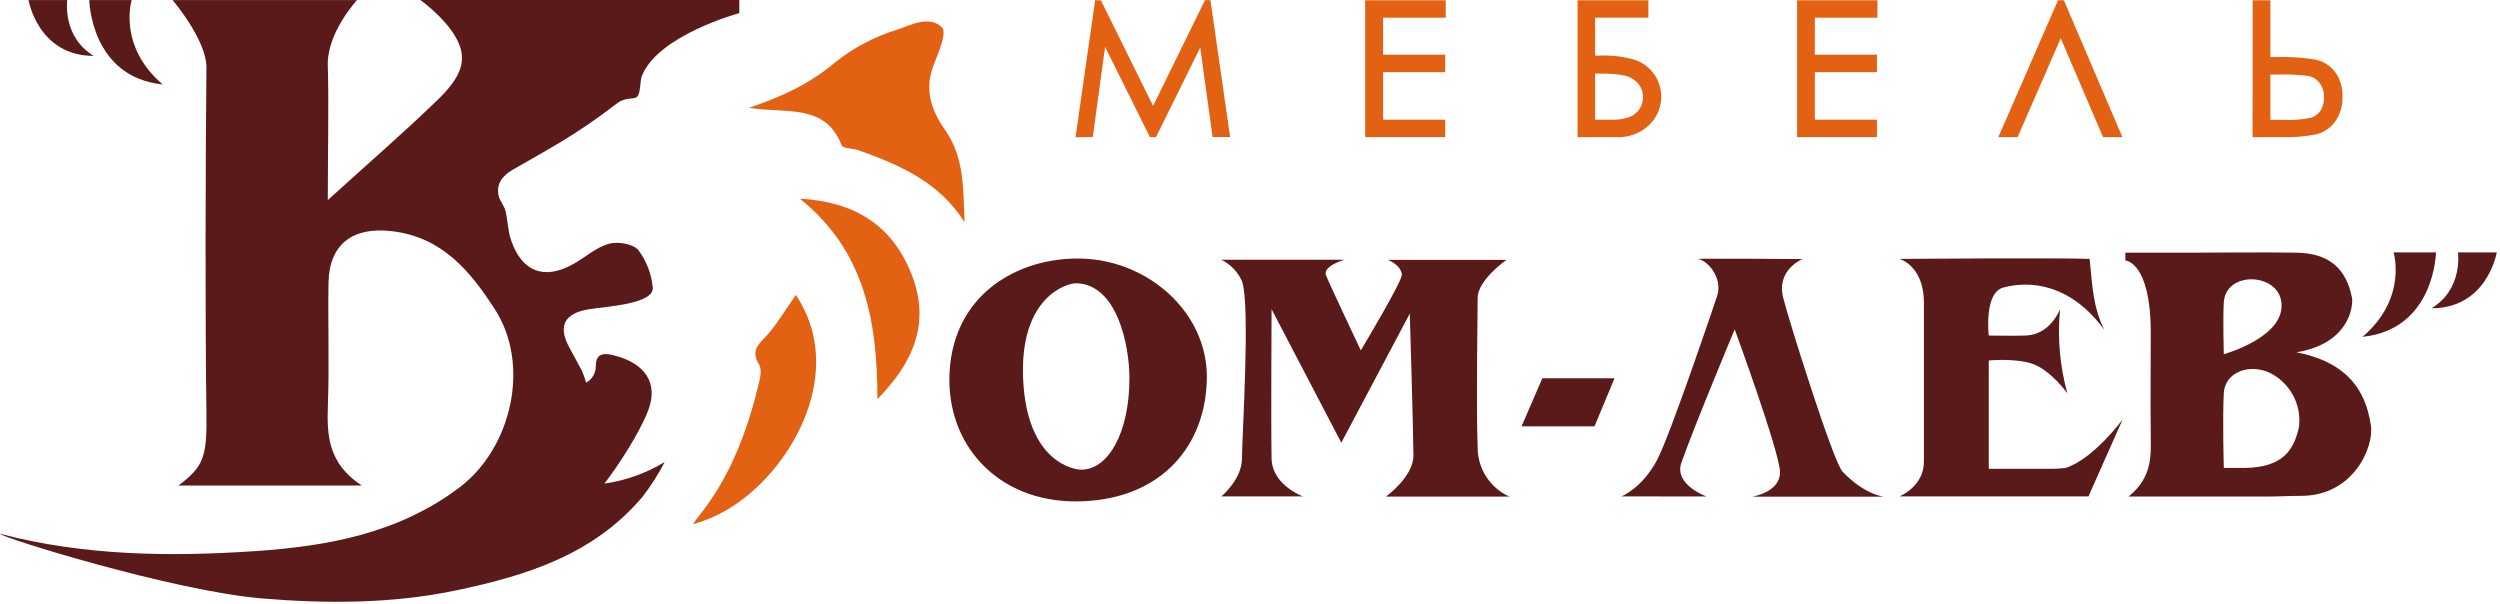
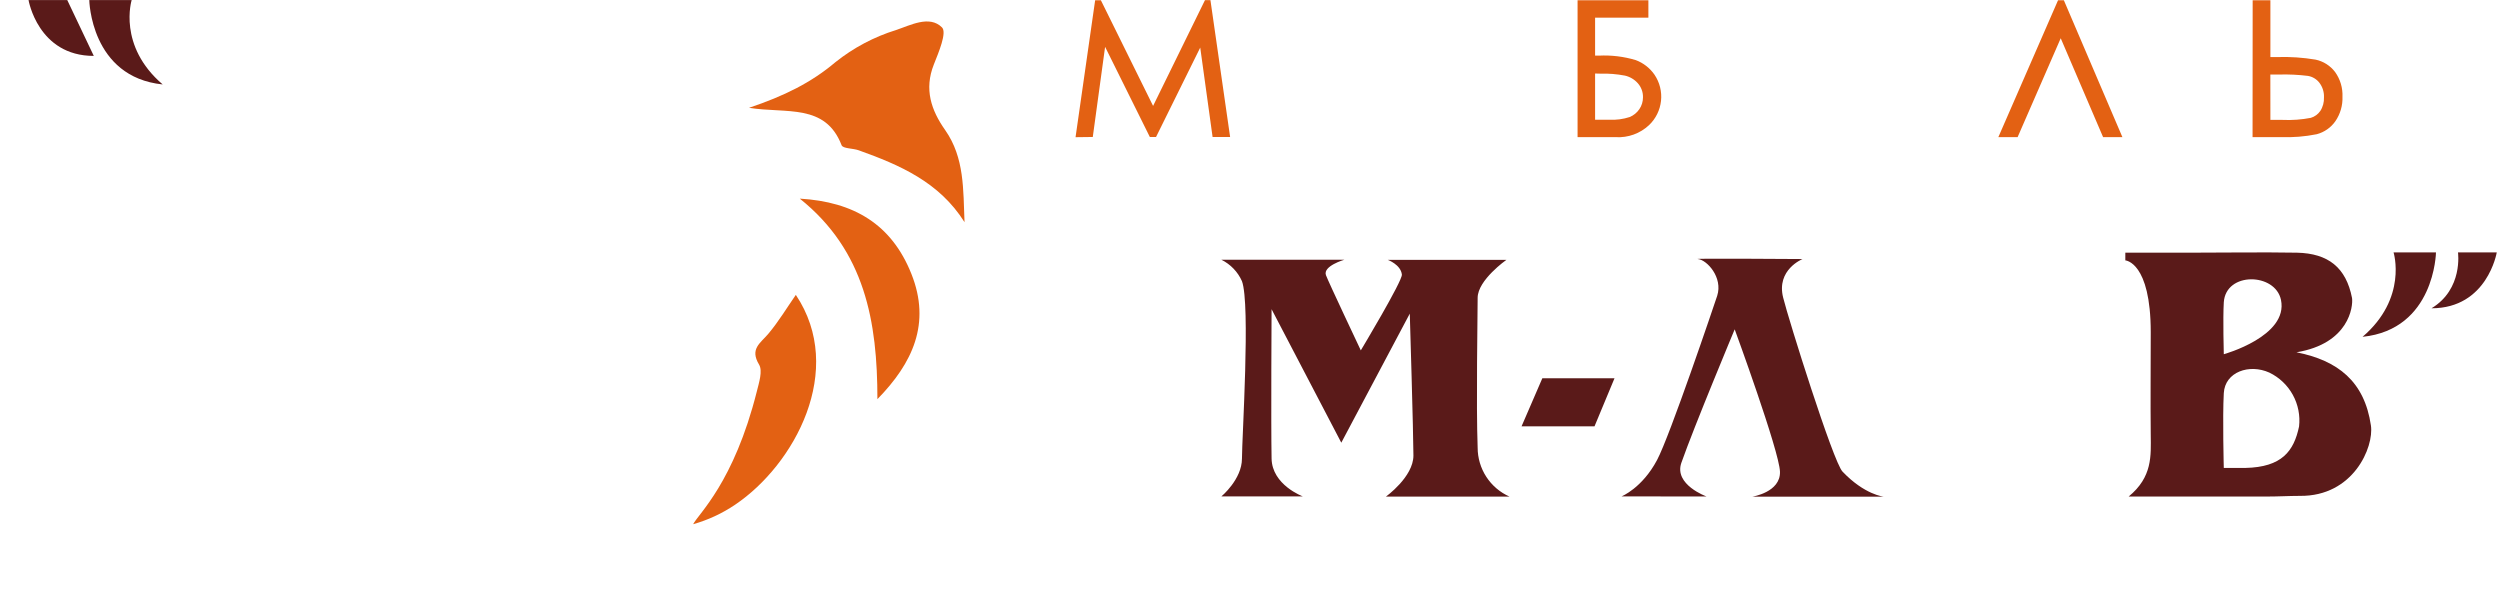
<svg xmlns="http://www.w3.org/2000/svg" width="418" height="101" viewBox="0 0 418 101" fill="none">
-   <path d="M0 89.244C14 92.927 28.326 93.107 42.566 92.154C54.678 91.339 66.601 89.219 76.824 81.502C85.613 74.858 88.695 60.97 82.781 51.777C78.635 45.339 73.957 39.622 65.459 38.644C58.995 37.897 55.03 40.807 54.927 47.296C54.815 54.094 55.073 60.901 54.824 67.699C54.644 72.738 54.824 77.45 60.472 81.176H29.837C34.086 78 34.627 76.335 34.515 69.004C34.292 53.313 34.36 26.944 34.515 11.227C34.515 6.661 28.858 0.009 28.858 0.009H59.699C59.699 0.009 54.609 5.476 54.807 11.021C54.995 16.172 54.807 27.09 54.807 33.459C61.511 27.365 67.365 22.3 72.961 16.901C76.566 13.468 77.708 10.979 77.081 8.369C76.043 4.077 70.283 0 70.283 0H123.613V2.189C123.613 2.189 109.931 5.897 107.304 12.755C106.978 13.614 107.167 15.82 106.386 16.283C105.879 16.584 104.394 16.335 103.27 17.202C96.231 22.635 91.691 24.927 85.759 28.36C84.043 29.356 82.884 30.721 83.39 32.824C83.553 33.511 84.317 34.481 84.489 35.167C84.953 36.961 84.867 38.463 85.468 40.206C87.27 45.433 90.987 46.85 95.768 44.197C97.811 43.081 99.639 41.365 101.776 40.764C103.261 40.335 105.819 40.764 106.712 41.785C108.073 43.596 108.911 45.745 109.133 48C109.51 50.789 101.656 51.219 98.626 51.682C94.472 52.317 93.219 54.377 95.133 57.991C95.845 59.339 96.6 60.661 97.304 62.008C97.575 62.653 97.81 63.312 98.008 63.983C98.502 63.707 98.913 63.303 99.197 62.813C99.481 62.324 99.627 61.767 99.622 61.202C99.622 59.047 100.952 59.013 102.489 59.382C107.939 60.678 110.094 64.111 108.386 68.601C106.952 72.36 103.373 77.862 101.055 80.858C104.628 80.35 108.059 79.12 111.141 77.244C110.084 79.281 108.849 81.219 107.45 83.038C99.227 92.772 87.983 96.257 76.189 98.729C65.493 100.961 54.472 100.961 43.631 100.043C28.781 98.755 0 89.802 0 89.244Z" fill="#5A1A19" />
  <path d="M383.973 58.901C390.883 60.283 395.338 63.751 396.419 71.15C396.943 74.738 393.492 83.021 384.531 82.91C382.814 82.91 380.909 83.021 379.089 83.021H355.913C359.904 79.742 359.638 76.214 359.604 72.721C359.544 66.987 359.604 61.245 359.604 55.554C359.604 43.777 355.355 43.536 355.355 43.536V42.249H366.033C372.042 42.249 378.05 42.146 384.059 42.249C389.286 42.369 392.265 44.73 393.26 49.828C393.466 51.253 392.754 57.451 383.973 58.901ZM371.818 78.24C371.818 78.24 374.145 78.24 375.406 78.24C381.561 78.111 383.535 75.416 384.402 71.313C384.611 69.482 384.246 67.631 383.357 66.016C382.468 64.402 381.1 63.103 379.441 62.3C376.085 60.781 372.016 62.18 371.818 65.734C371.595 69.794 371.818 78.24 371.818 78.24ZM371.818 59.227C371.818 59.227 382.642 56.232 381.381 50.146C380.436 45.588 372.153 45.382 371.818 50.549C371.655 53.27 371.818 59.227 371.818 59.227Z" fill="#5A1A19" />
-   <path d="M158.738 63.545C158.738 49.433 170.094 42.944 180.824 43.236C192.06 43.528 201.914 52.3 201.785 63.21C201.648 74.498 194.248 83.296 181.03 83.811C167.656 84.386 158.738 75.21 158.738 63.545ZM188.841 63.245C188.841 57.725 186.798 47.562 179.982 47.356C178.549 47.313 170.334 49.493 171.081 63.665C171.802 77.305 179.57 78.481 180.635 78.523C185.21 78.686 188.841 72.446 188.841 63.245Z" fill="#5A1A19" />
  <path d="M125.235 18.026C131.107 16.051 135.622 13.828 139.682 10.395C142.697 7.988 146.135 6.166 149.819 5.021C152.205 4.232 155.407 2.489 157.501 4.584C158.36 5.442 156.935 8.764 156.128 10.807C154.506 14.927 155.682 18.412 158.034 21.751C161.287 26.395 161.038 31.734 161.27 37.15C157.055 30.438 150.437 27.588 143.587 25.133C142.626 24.781 140.926 24.867 140.712 24.274C137.991 17.244 131.476 19.03 125.235 18.026Z" fill="#E36113" />
  <path d="M133.064 49.304C141.459 61.854 132.849 77.699 122.901 84.394C120.754 85.844 118.389 86.943 115.896 87.648C116.755 85.931 122.712 80.695 126.54 65.45C126.909 63.965 127.545 62.017 126.918 60.961C125.321 58.326 127.15 57.373 128.463 55.811C130.197 53.751 131.613 51.382 133.064 49.304Z" fill="#E36113" />
  <path d="M146.703 66.738C146.703 53.82 144.652 41.948 133.725 33.21C142.772 33.742 149.081 37.502 152.385 45.794C155.69 54.086 152.609 60.695 146.703 66.738Z" fill="#E36113" />
  <path d="M22.017 0.009H14.927C14.927 0.009 15.133 12.884 27.202 14.12C19.631 7.648 22.017 0.009 22.017 0.009Z" fill="#5A1A19" />
-   <path d="M11.245 0.009H4.772C4.772 0.009 6.343 9.348 15.682 9.348C10.36 6.146 11.245 0.009 11.245 0.009Z" fill="#5A1A19" />
+   <path d="M11.245 0.009H4.772C4.772 0.009 6.343 9.348 15.682 9.348Z" fill="#5A1A19" />
  <path d="M400.205 42.206H407.295C407.295 42.206 407.089 55.081 395.02 56.317C402.591 49.845 400.205 42.206 400.205 42.206Z" fill="#5A1A19" />
  <path d="M410.977 42.206H417.458C417.458 42.206 415.887 51.545 406.548 51.545C411.861 48.343 410.977 42.206 410.977 42.206Z" fill="#5A1A19" />
  <path d="M204.222 82.995H217.827C217.827 82.995 212.677 81.098 212.608 76.652C212.497 70.712 212.608 51.699 212.608 51.699L224.265 74.017L235.716 52.438C235.716 52.438 236.325 72.583 236.325 76.163C236.325 79.742 231.724 83.03 231.724 83.03H252.385C250.802 82.326 249.457 81.179 248.513 79.728C247.568 78.276 247.065 76.582 247.063 74.85C246.797 67.588 247.063 52.764 247.063 49.794C247.063 46.824 251.87 43.45 251.87 43.45H232.042C232.042 43.45 234.213 44.249 234.394 45.905C234.505 46.97 227.527 58.584 227.527 58.584C227.527 58.584 222.102 47.116 221.698 46.008C221.149 44.481 224.763 43.433 224.763 43.433H204.222C205.749 44.19 206.964 45.456 207.656 47.013C209.089 50.875 207.656 73.193 207.656 76.669C207.656 80.146 204.222 82.995 204.222 82.995Z" fill="#5A1A19" />
  <path d="M254.402 71.287L257.879 63.244H269.947L266.6 71.287H254.402Z" fill="#5A1A19" />
  <path d="M271.123 82.996C271.123 82.996 274.557 81.622 277.054 76.927C279.183 72.97 286.651 50.858 287.114 49.459C288.102 46.395 285.398 43.451 283.904 43.313C282.411 43.176 301.389 43.313 301.389 43.313C301.389 43.313 296.96 45.081 298.144 49.76C299.003 53.279 306.505 77.227 308.067 78.85C311.758 82.729 314.934 83.038 314.934 83.038H293.011C293.011 83.038 297.715 82.309 297.612 78.875C297.509 75.442 290.041 55.064 290.041 55.064C290.041 55.064 283.252 71.313 281.123 77.382C279.844 81.038 285.338 83.013 285.338 83.013L271.123 82.996Z" fill="#5A1A19" />
-   <path d="M317.595 82.995H349.192L354.909 70.12C354.909 70.12 350.11 76.704 345.329 78.257C344.317 78.36 343.299 78.403 342.282 78.386H332.522V60.274C332.522 60.274 336.926 59.845 339.784 60.815C342.892 61.871 345.664 65.768 345.664 65.768C344.402 61.207 343.986 56.453 344.437 51.742C342.866 55.107 340.54 56.034 338.694 56.103C336.849 56.171 332.522 56.103 332.522 56.103C332.522 56.103 331.664 48.944 334.977 48.069C339.269 46.927 346.076 47.304 351.819 55.124C349.982 51.313 349.87 48.206 349.389 43.287C344.995 43.081 317.587 43.287 317.587 43.287C317.587 43.287 321.681 44.395 321.681 50.609V77.167C321.681 81.365 317.595 82.995 317.595 82.995Z" fill="#5A1A19" />
  <path d="M180.265 22.558L183.433 0.421H183.836L192.797 18.558L201.707 0.395H202.059L205.244 22.532H203.072L200.883 6.695L193.055 22.532H192.488L184.566 6.575L182.385 22.532L180.265 22.558Z" fill="#E36113" stroke="#E36113" stroke-width="0.75" stroke-miterlimit="10" />
-   <path d="M228.634 0.421H241.347V2.584H230.875V9.519H241.261V11.691H230.875V20.386H241.261V22.549H228.634V0.421Z" fill="#E36113" stroke="#E36113" stroke-width="0.75" stroke-miterlimit="10" />
  <path d="M264.145 22.558V0.421H275.235V2.584H266.325V9.674H267.364C269.394 9.576 271.425 9.822 273.372 10.403C274.569 10.85 275.6 11.653 276.325 12.704C277.143 13.915 277.505 15.377 277.348 16.831C277.191 18.284 276.525 19.635 275.467 20.644C274.763 21.304 273.932 21.814 273.024 22.144C272.117 22.473 271.152 22.614 270.188 22.558H264.145ZM266.325 11.906V20.395H269.055C270.258 20.457 271.463 20.297 272.609 19.923C273.34 19.625 273.967 19.117 274.411 18.463C274.855 17.814 275.088 17.044 275.081 16.258C275.098 15.311 274.761 14.393 274.136 13.682C273.514 12.976 272.685 12.484 271.767 12.275C270.384 12.011 268.977 11.899 267.57 11.94L266.325 11.906Z" fill="#E36113" stroke="#E36113" stroke-width="0.75" stroke-miterlimit="10" />
-   <path d="M300.849 0.421H313.535V2.584H303.063V9.519H313.449V11.691H303.063V20.386H313.449V22.549H300.849V0.421Z" fill="#E36113" stroke="#E36113" stroke-width="0.75" stroke-miterlimit="10" />
  <path d="M354.299 22.558H351.887L344.556 5.451L337.097 22.558H334.694L344.35 0.421H344.831L354.299 22.558Z" fill="#E36113" stroke="#E36113" stroke-width="0.75" stroke-miterlimit="10" />
  <path d="M377.02 0.421H379.235V9.914H380.831C382.92 9.852 385.01 9.993 387.072 10.335C388.29 10.588 389.376 11.274 390.127 12.266C390.94 13.402 391.348 14.777 391.286 16.172C391.34 17.555 390.946 18.919 390.162 20.06C389.465 21.052 388.441 21.766 387.269 22.077C385.343 22.463 383.378 22.622 381.415 22.549H377.003L377.02 0.421ZM379.235 20.421H381.595C383.226 20.497 384.86 20.379 386.462 20.069C387.198 19.851 387.838 19.387 388.273 18.755C388.743 18.019 388.976 17.156 388.943 16.283C388.982 15.312 388.678 14.358 388.084 13.588C387.554 12.911 386.788 12.457 385.939 12.318C384.33 12.121 382.709 12.043 381.089 12.086H379.226L379.235 20.421Z" fill="#E36113" stroke="#E36113" stroke-width="0.75" stroke-miterlimit="10" />
</svg>